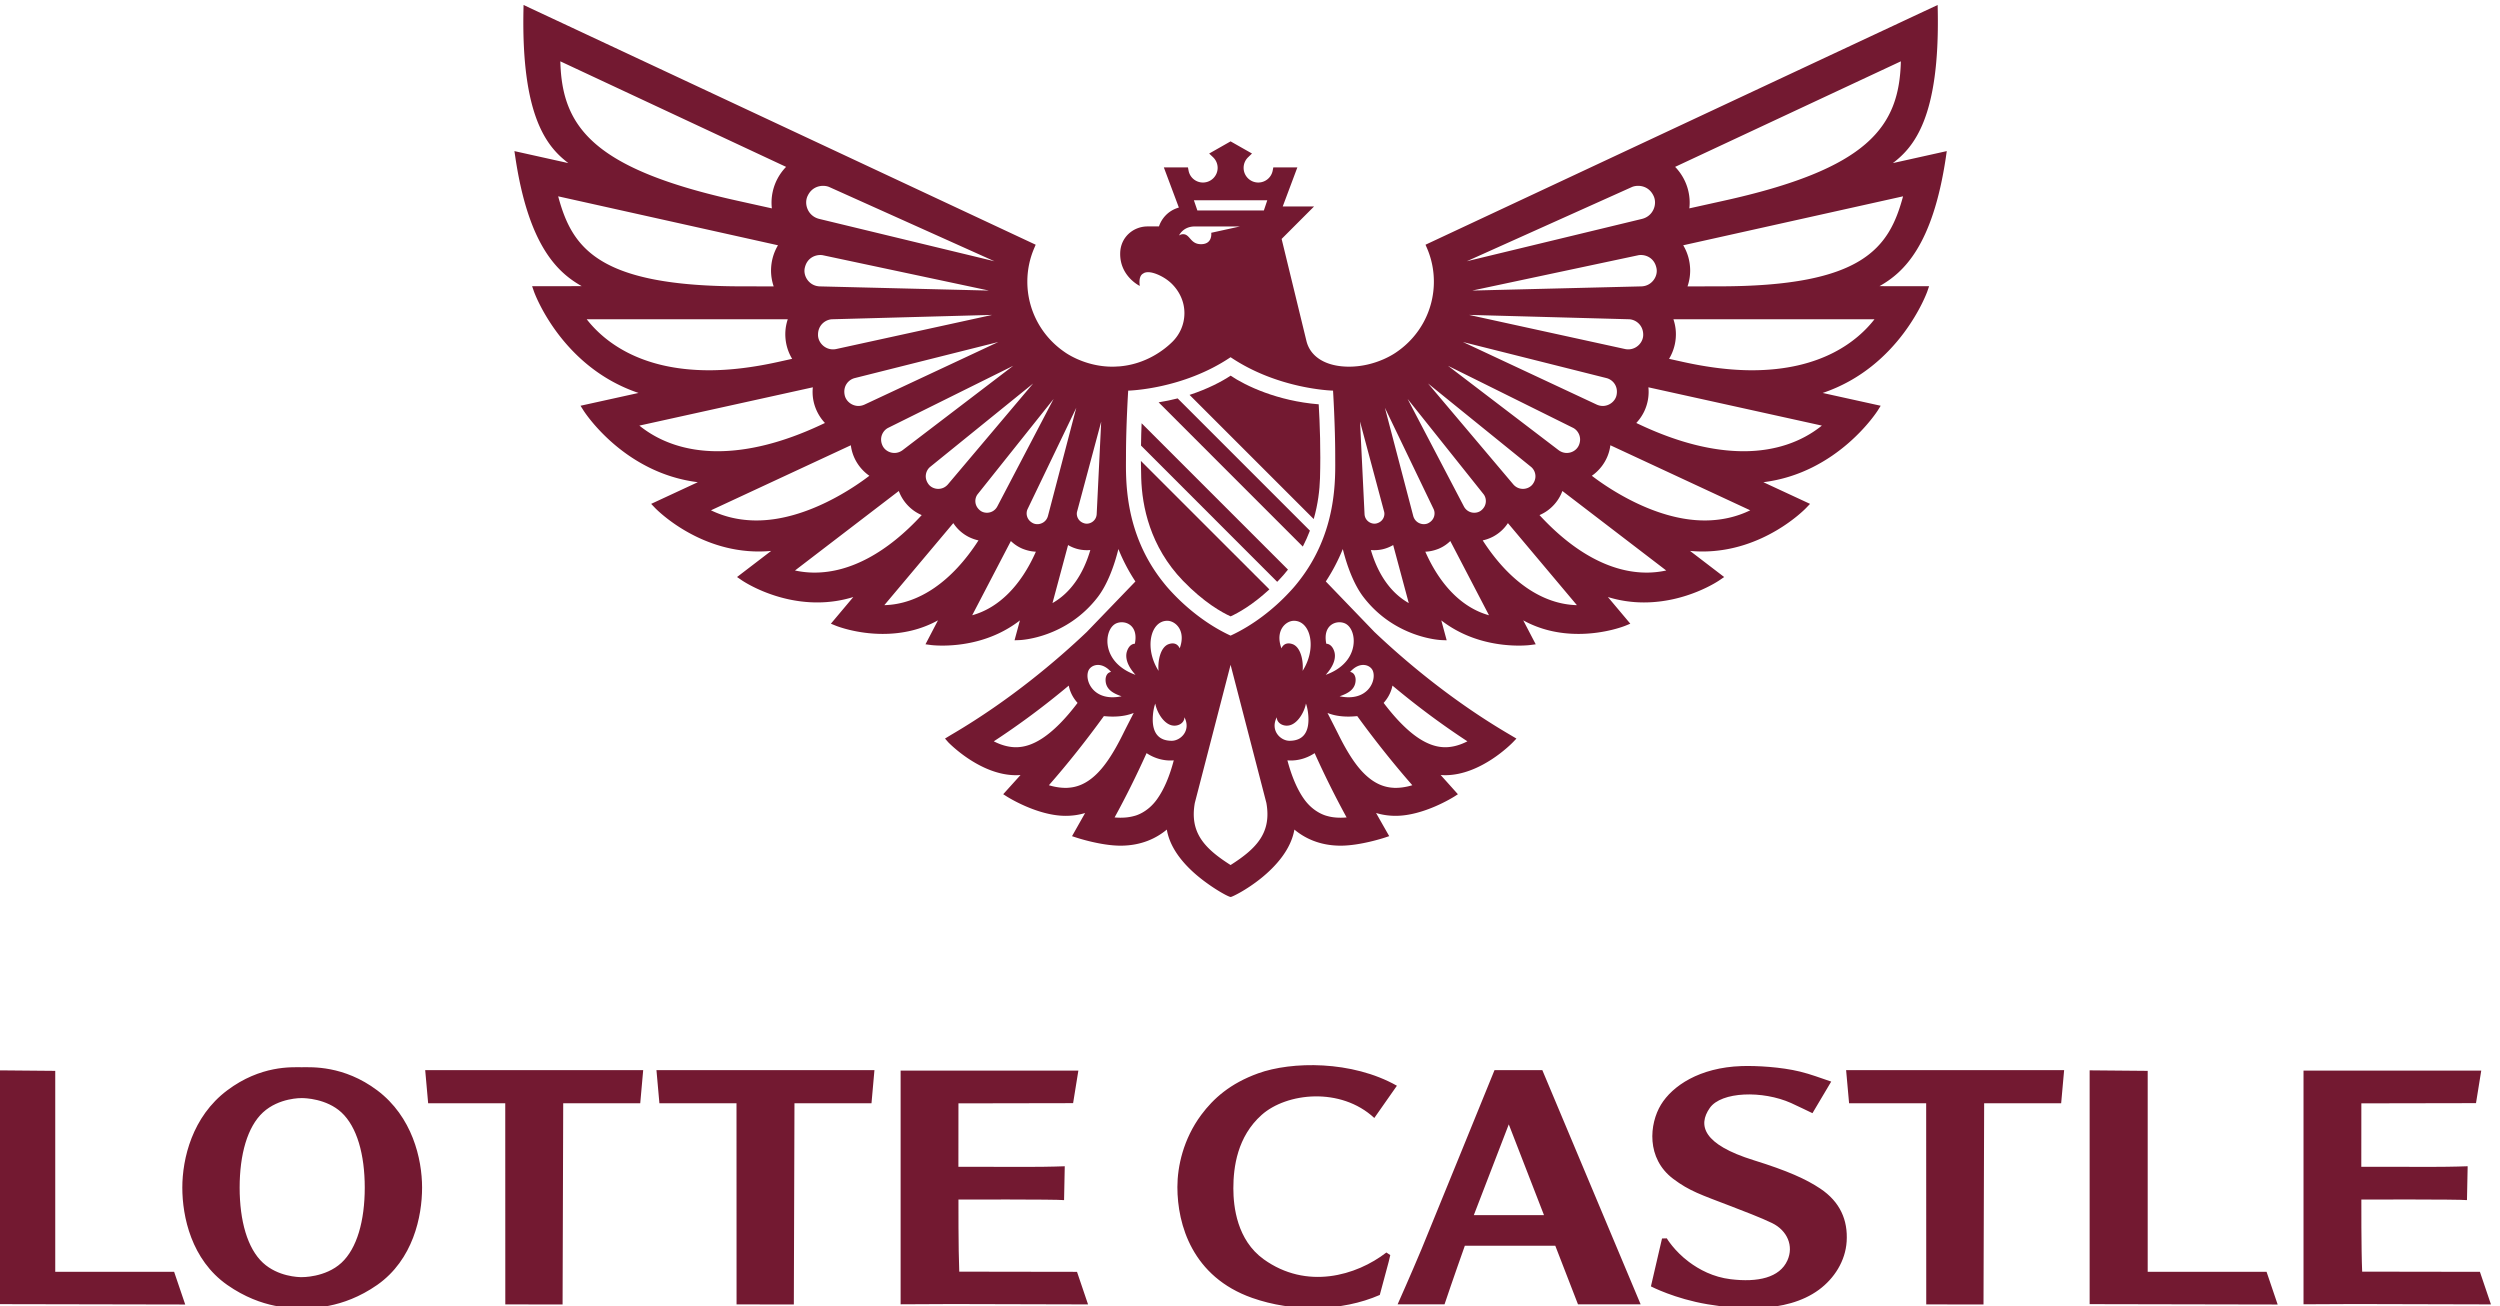
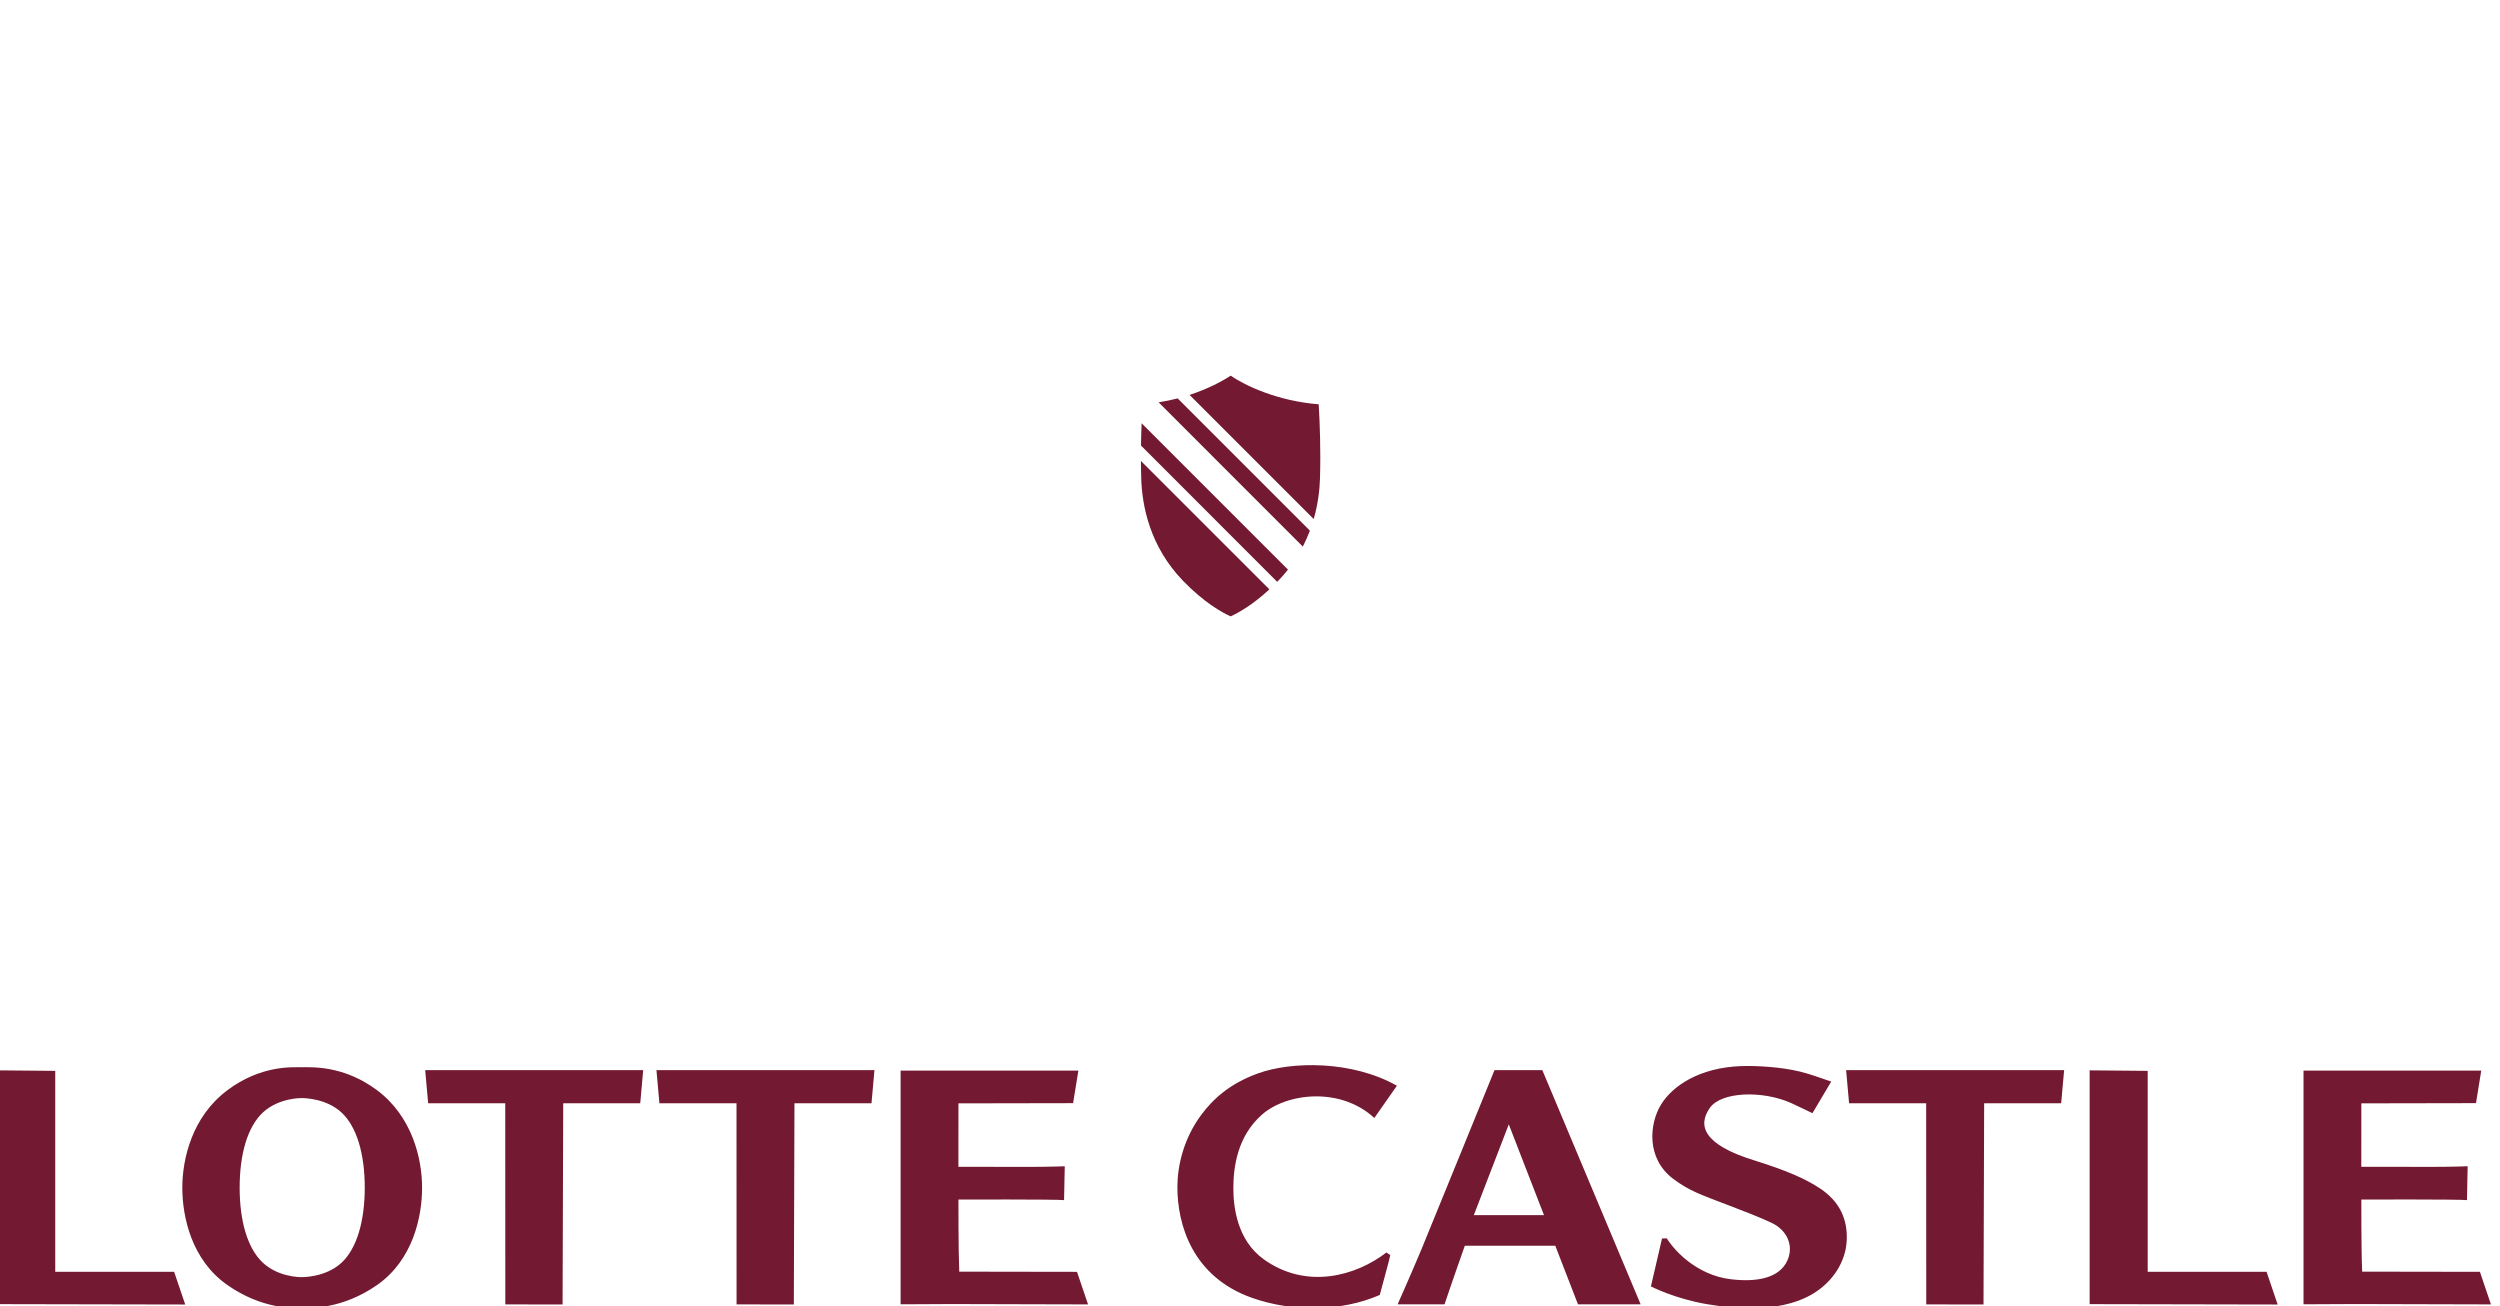
<svg xmlns="http://www.w3.org/2000/svg" xml:space="preserve" width="1343.657" height="702.183" viewBox="0 0 1343.657 702.183">
  <g style="fill:#731931;fill-opacity:1">
-     <path d="m11479.7 6896.2-127.9-.24c7.1 20.87 10.7 42.47 10.7 64.54-.2 36.35-9.8 71.03-28.1 101.62l888.4 197.84c-56-207.8-160.1-363.76-743.1-363.76m132.7-339.17c-83.5 0-176.4 11.16-276.1 33.11l-59.1 13.08c10.7 17.64 18.3 36.83 23 57.35 7.7 34.67 5.8 69.7-5.4 102.57h812.6c-66.8-85.78-211.3-206.11-495-206.11m-33.5-327.17c-125.5 0-264.8 35.27-414.2 104.74l-20 9.36c13.2 14.15 24.4 30.47 32.7 48.11 14.1 30.35 19.6 63.22 16.3 96.1l701-154.77c-84.1-67.91-192.6-103.54-315.8-103.54m-158-279.78c-204.7 0-400 137.73-455.8 180.56 14.9 10.32 28.2 23.04 39.7 37.92 19.5 25.43 31.4 54.58 35.2 85.42l565.2-262.87c-56.2-27.23-117.9-41.03-184.3-41.03m-234.6-210.67c-143.4 0-292.7 80.26-432.7 232.39 15.6 6.6 30 15.48 42.6 26.27 22.8 19.32 39.8 43.67 49.9 71.15l419.6-321.29c-25.9-5.64-52.6-8.52-79.4-8.52m-662.2 130.17c14.2 3 28.1 8.04 40.9 14.64 25 13.08 45.7 31.91 61 55.19l278.8-331.61c-139.7 3.6-273.9 95.98-380.7 261.78m-231.9-45.71c17.9.72 35.3 4.56 52.9 11.52 21 8.52 36.8 20.63 48.1 31.55l156.3-299.93c-106.4 29.39-196.5 119.13-257.3 256.86m-48.6 143.61-114.7 437.9 196.9-409.47c8-17.15 3.8-42.95-20.3-56.02-5.7-3.24-12.3-4.8-19.2-4.8-16.5 0-36.2 9.95-42.7 32.39m-171.4-136.89c4.7-.48 9.3-.6 14-.6 14.4 0 26.2 2.04 33.6 3.72 14.6 3.36 29 9.12 42.5 17.04l63-234.55c-71.2 40.19-123.5 113.49-153.1 214.39m-25.6 145.05-18.2 373.84 97.6-364.84c3.8-16.8-5.2-39.24-29.4-46.07-3.3-1.08-6.5-1.44-10-1.44-18.5 0-38.7 14.39-40 38.51m481.4 80.02c12.2-16.2 13.8-44.39-8.3-63.59-7.9-7.07-18.4-10.79-29.7-10.79-17.6 0-33.3 9.35-41.8 25.19l-227.6 434.67zm192.3 110.26c16.9-14.64 24.9-43.31 6.1-68.87-8.7-12-23.9-19.31-39.7-19.31-15 0-28.8 6.35-38.9 17.99l-344.6 407.91zm169.9 158c20.6-11.04 35.9-39.59 22.3-70.3-8.1-18.48-27.5-30.72-48.7-30.72-11.7 0-23.1 3.84-32.9 11.16l-447.2 341.09zm135.3 201.2c24.7-6.84 46.7-32.4 39.6-67.91-4.7-24.95-29.2-44.39-55.6-44.39-8.3 0-16.5 1.8-24.5 5.4l-540.9 253.02zm102.7 772.87c6.9 2.76 15.6 4.32 24.2 4.32 12.7 0 44.3-3.84 61.7-39.6 8.5-16.91 8.5-37.91-.1-56.38-9-19.32-25.7-32.76-46.9-37.79l-707.4-170.97zm44.5-596.15c.5-15-5.6-30.12-16.8-41.63-11.6-12-27.2-18.72-43.8-18.72q-6.45 0-13.2 1.44l-630.2 137.85 647.6-17.64c26.5-1.43 55.9-23.39 56.4-61.3m41.6 219.19c-12.1-15.84-30-24.83-50.4-25.07l-681.8-16.8 672.4 143.01c2.4.36 5.7.6 9.1.6 23.1 0 53.4-13.2 62.1-50.27 4.6-17.16.3-36.35-11.4-51.47m999.6 884.45c-6.3-265.15-131.3-435.15-721.2-564.6l-133.6-29.63c2.7 22.55 1.5 45.59-3.7 68.62-8.3 37.07-27.1 71.63-53.7 99.1zM9774.52 5696.46c-9.95-12.6-21.12-25.2-33.11-37.79-61.19-65.75-144.81-131.97-236.11-173.96-91.18 41.99-174.56 108.21-236.11 173.96-11.88 12.59-23.04 25.19-32.99 37.79-164.96 203.59-153.57 427.59-153.57 515.53 0 121.89 8.88 262.74 8.88 262.74s220.27 4.68 413.79 135.09c193.51-130.41 414.03-135.09 414.03-135.09s8.76-140.85 8.76-262.74c0-87.94 11.28-311.94-153.57-515.53m192.43-162.09c22.32-9.59 36.95-39.59 35.95-74.62-1.3-48.11-31.5-104.14-113.21-133.53 37.2 41.15 41.39 73.42 34.55 94.78-10.44 32.39-32.14 30.83-32.14 30.83-15.72 77.03 41.26 96.94 74.85 82.54m113.25-192.07c16-40.79-22.5-126.22-134.35-102.7 36.58 12.36 64.75 29.39 64.75 66.82 0 12.96-5.9 29.16-22.28 31.56 39.48 44.63 82.28 28.79 91.88 4.32m159.5-462.14c-29.8-9.12-54.5-10.68-68-10.68-5 0-8 .24-8.3.36-39.5 2.04-74.9 17.88-108.7 48.23-38.1 33.95-74.67 88.18-115.33 170.72-6.61 13.2-25.8 50.99-42.48 83.5 20.4-8.39 47.99-14.75 84.34-14.75 11.52 0 23.67.72 35.97 1.92 71-97.78 145.8-191.6 222.5-279.3m-80.3 402.63c97.8-81.94 199.4-157.52 302.9-225.19-37.6-19.44-68.8-23.87-89.6-23.87-34.3 0-69 11.63-106 35.63-44.9 29.27-93 77.62-142.9 143.49 14.7 16.43 29.6 39.59 35.6 69.94m-209.6-533.88c-19.91 0-38.03 2.28-53.74 6.84-1.57.36-54.12 11.75-94.55 69.46-26.99 38.27-49.31 90.46-66.58 155.49 4.07-.36 8.52-.6 13.43-.6 24.48 0 59.87 5.52 96.58 29.75 40.2-89.26 83.63-176.48 129.22-259.86-7.08-.6-15.48-1.08-24.36-1.08m-195.56 701.84c-17.87 5.88-34.55 2.04-43.43-17.39-26.63 72.58 18 111.33 50.51 111.33 67.31 0 93.94-109.89 35.04-202.39 3.95 37.31-6.48 97.18-42.12 108.45m-62.26-295.85c0-26.4 32.03-41.27 58.54-30.47 31.08 12.59 53.75 55.42 59.27 85.78 7.32-20.28 10.2-45.47 10.2-64.43 0-56.27-25.43-86.02-76.9-86.02-35.16 0-78.94 40.67-51.11 95.14m-186.68-597.23c-107.74 68.26-165.45 132.33-144.57 250.86l144.57 558.24 144.69-558.36c20.87-118.41-36.96-182.48-144.69-250.74m-237.67 502.09c-51.35 0-76.9 29.75-76.9 86.02 0 18.96 2.87 44.15 10.19 64.43 5.4-30.36 28.2-73.19 59.39-85.78 26.4-10.8 58.43 4.07 58.43 30.47 27.95-54.47-16.2-95.14-51.11-95.14m-53.39 282.54c-58.79 92.5-32.27 202.39 35.15 202.39 32.4 0 77.03-38.75 50.28-111.33-8.77 19.43-25.32 23.27-43.2 17.39-35.75-11.27-46.07-71.14-42.23-108.45m-5.04-517.09c-40.66-58.31-92.74-69.1-93.22-69.22-17.03-4.8-35.15-7.08-55.18-7.08-8.89 0-17.16.48-24.24 1.08 44.75 81.46 88.06 168.68 129.22 259.86 36.71-24.23 71.98-29.75 96.45-29.75 4.92 0 9.36.24 13.44.6-16.91-64.55-39.11-116.74-66.47-155.49m-253.26 92.86c-33.84-30.47-69.1-46.19-108.1-48.23-.84-.12-3.84-.36-8.99-.36-13.33 0-38.16 1.56-67.79 10.68 75.83 86.38 150.44 180.32 222.19 279.3 12.48-1.2 24.48-1.92 35.99-1.92 36.48 0 64.07 6.36 84.58 14.75-16.67-32.51-35.99-70.3-42.47-83.5-40.67-82.42-77.38-136.65-115.41-170.72m-318.17 115.66c-20.64 0-51.83 4.43-89.38 23.87 103.53 67.67 205.15 143.25 302.93 225.19 6-30.47 20.76-53.51 35.63-69.94-49.66-65.75-97.77-113.98-143-143.49-36.84-24-71.51-35.63-106.18-35.63m292.73 308.57c9.72 24.47 52.31 40.31 91.9-4.32-16.43-2.4-22.31-18.6-22.31-31.56 0-37.43 28.2-54.46 64.67-66.82-111.94-23.52-150.33 61.91-134.26 102.7m113.14 192.07c33.71 14.4 90.7-5.51 74.74-82.54 0 0-21.35 1.56-31.91-30.83-6.84-21.36-2.64-53.63 34.56-94.78-81.83 29.39-112.06 85.42-113.5 133.53-.72 35.03 13.79 65.03 36.11 74.62m270.06 1572.5c-5.76 0-10.19-1.2-16.67-5.16 0 0 15.59 36.47 63.46 36.47h182.6l-116.01-25.55s6.6-46.07-41.16-46.07c-43.9 0-44.03 40.31-72.22 40.31M9653.59 7244l-13.8-41.15h-268.74l-14.04 41.15Zm-689.38-1268.36c-1.43-24.12-21.47-38.51-40.06-38.51-3.36 0-6.72.36-9.97 1.44-24.11 6.83-33.1 29.27-29.51 46.07l97.78 364.84zm-178.63-359.44 62.98 234.55c13.32-7.92 27.72-13.68 42.47-17.04 7.32-1.68 19.08-3.72 33.47-3.72 4.68 0 9.36.12 14.05.6-29.64-100.9-81.95-174.2-152.97-214.39m-61.19 318.89c-6.84 0-13.44 1.56-19.19 4.8-24.13 13.07-28.32 38.87-20.28 56.02l196.88 409.47-114.7-437.9c-6.47-22.44-26.15-32.39-42.71-32.39m-263.22-368.08 156.32 299.93c11.28-10.92 27.24-23.03 48.12-31.55 17.63-6.96 35.03-10.8 52.9-11.52-60.7-137.73-150.8-227.47-257.34-256.86m-355.12 40.79 278.82 331.61c15.11-23.28 35.87-42.11 60.82-55.19 12.96-6.6 26.76-11.64 40.91-14.64-106.65-165.8-241.02-258.18-380.55-261.78m-281.58 131.61c-26.88 0-53.51 2.88-79.42 8.52l419.54 321.29c10.08-27.48 27.12-51.83 49.91-71.15 12.6-10.79 27.12-19.67 42.71-26.27-140.01-152.13-289.25-232.39-432.74-232.39m-234.67 210.67c-66.35 0-128.13 13.8-184.28 41.03l565.19 262.87c3.85-30.84 15.72-59.99 35.16-85.42 11.51-14.88 24.83-27.6 39.71-37.92-55.79-42.83-251.11-180.56-455.78-180.56m-473.65 383.32 701 154.77c-3.48-32.88 2.04-65.75 16.31-96.1 8.28-17.64 19.32-33.96 32.64-48.11l-20.04-9.36c-149.37-69.47-288.77-104.74-414.27-104.74-123.21 0-231.66 35.63-315.64 103.54m-212.84 429.74h812.58c-11.16-32.87-12.96-67.9-5.4-102.57 4.68-20.52 12.36-39.71 23.04-57.35l-59.15-13.08c-99.58-21.95-192.56-33.11-276.06-33.11-283.74 0-428.06 120.33-495.01 206.11m-115.29 496.82 888.28-197.84c-18.23-30.59-27.83-65.27-28.08-101.62 0-22.07 3.61-43.67 10.69-64.54l-127.9.24c-582.95 0-687.09 155.96-742.99 363.76m8.76 545.52 912.28-426.51c-26.64-27.47-45.48-62.03-53.76-99.1-5.15-23.03-6.35-46.07-3.71-68.62l-133.53 29.63c-589.92 129.45-714.81 299.45-721.28 564.6M7785 6972.5c8.87 37.07 38.99 50.27 62.26 50.27 3.24 0 6.6-.24 9-.6l672.45-143.01-681.81 16.8c-20.51.24-38.38 9.23-50.51 25.07-11.51 15.12-15.83 34.31-11.39 51.47m11.64 290.21c17.39 35.76 48.95 39.6 61.66 39.6 8.64 0 17.28-1.56 24.23-4.32l668.5-300.42-707.37 170.97c-21.23 5.03-37.91 18.47-46.91 37.79-8.52 18.47-8.63 39.47-.11 56.38m115.29-619.78c-4.44-.96-9-1.44-13.32-1.44-16.55 0-32.15 6.72-43.79 18.72-11.16 11.51-17.27 26.63-16.68 41.63.37 37.91 29.76 59.87 56.4 61.3l647.61 17.64zm113.86-224.71q-12.06-5.4-24.48-5.4c-26.51 0-50.87 19.44-55.55 44.39-7.2 35.51 14.76 61.07 39.47 67.91l581.4 146.12zm154.04-184.16c-9.83-7.32-21.24-11.16-32.87-11.16-21.12 0-40.68 12.24-48.71 30.72-13.68 30.71 1.68 59.26 22.43 70.3l506.29 251.23zm527.64 269.58-344.56-407.91c-10.08-11.64-23.88-17.99-38.87-17.99-15.84 0-31.08 7.31-39.71 19.31-18.72 25.56-10.8 54.23 6.12 68.87zm82.67-62.5-227.6-434.67c-8.52-15.84-24.23-25.19-41.87-25.19-11.27 0-21.71 3.72-29.51 10.79-22.19 19.2-20.64 47.39-8.4 63.59zm3605.96 978.38 3.4 23.16-217.9-48.47c85 64.66 189.4 185.12 181.5 614.14l-.5 24.84L10293 7064.4l6.2-14.4c18.3-42.71 27.6-88.18 27.6-134.97 0-113.97-56.3-220.15-151.3-284.82-.8-.48-79.3-58.66-192.35-58.66-8.4 0-16.44.48-24.36 1.08-78.34 6.36-132.56 43.67-146.96 102.69l-100.3 412.47 131.02 131.13h-126.58l59.15 157.89h-97.18l-2.52-13.08c-5.4-27.83-29.87-47.99-58.19-47.99-32.75 0-59.26 26.52-59.26 59.27 0 16.32 6.48 31.55 18.35 42.95l15.48 15-86.5 49.07-86.5-49.19 15.71-14.88c11.88-11.4 18.48-26.75 18.48-42.95 0-32.75-26.64-59.27-59.39-59.27-28.43 0-52.9 20.16-58.06 47.99l-2.52 13.08h-97.42l60.7-162.2c-48.22-13.8-71.74-50.03-80.38-76.31h-46.18c-56.87 0-108.7-42.59-110.5-106.77-2.77-94.3 79.06-133.65 79.06-133.65-3.72 28.55 2.28 44.51 14.63 50.5 0 0 10.2 9.36 37.44 2.52 23.75-5.99 56.87-22.91 80.26-47.27 30.47-31.67 48.23-72.1 48.11-115.65 0-43.79-17.4-85.06-48.83-116.14-28.43-28.19-104.38-91.3-218-99.45v.24c-7.92-.6-15.95-1.08-24.35-1.08-113.01 0-191.6 58.18-192.32 58.66-94.89 64.67-151.28 170.85-151.28 284.82 0 46.79 9.36 92.26 27.59 134.97l6.12 14.4-2069.54 968.79-.48-24.84c-7.92-429.02 96.58-549.48 181.52-614.14l-218 48.47 3.48-23.16c53.51-360.76 172.17-468.26 268.63-522.6l-200.6-.12 7.44-21.36c1.08-3.24 109.05-304.73 422.66-410.07l-234.43-51.71 12.12-19.31c1.68-2.64 160.4-252.43 461.9-289.62l-188.6-87.58 15.6-16.32c6.96-7.2 172.52-176.12 419.19-176.12 16.67 0 33.47.72 50.27 2.4l-137.97-105.58 18.35-12.59c5.28-3.72 132.93-90.1 305.82-90.1 49.9 0 98.61 7.32 145.64 21.83l-90.58-107.74 20.52-8.39c3.36-1.32 82.54-32.88 189.2-32.88 82.18 0 156.92 18.36 223.03 54.83l-50.51-96.82 22.79-3c.72-.12 17.77-2.28 45.71-2.28 71.39 0 200.24 14.16 313.14 101.86l-21.72-80.38 21.95.84c7.69.36 188.96 10.08 314.7 174.32 38.99 50.99 66.82 127.41 83.01 193.64a738.3 738.3 0 0 1 68.75-131.13l-196.75-204.2c-119.13-113.13-308.69-274.86-542.29-412.23-9-5.28-30.35-18.35-30.35-18.35l13.08-15c5.27-5.4 130.17-133.05 273.54-133.05 6.11 0 12.35.24 18.59.72-22.79-25.19-70.06-77.62-70.06-77.62l15.11-9.6c5.04-3.12 123.94-77.74 236.95-77.74 27.6 0 53.75 3.71 78.95 11.39-17.52-31.07-52.91-93.58-52.91-93.58l17.51-5.75c4.08-1.33 99.46-32.64 178.53-32.64 86.02 0 146.84 31.56 187.03 65.03 9.48-55.55 42.12-110.26 97.42-163.17 62.15-59.62 149.49-109.17 160.88-109.17h.13c12.95 1.32 229.02 110.73 257.11 272.34 40.06-33.47 100.89-65.03 187.03-65.03 79.04 0 174.44 31.31 178.54 32.64l17.6 5.87s-35.3 61.91-53.1 93.58c25.3-7.68 51.8-11.51 79-11.51 113 0 231.8 74.62 236.9 77.74l14.8 9.48s-47.5 53.15-69.7 77.74c6.3-.48 12.4-.72 18.5-.72 143.5 0 268.3 127.65 273.5 133.05l14.2 14.88s-22.3 13.19-31.4 18.59c-233.6 137.25-423.1 298.98-542.3 412.11l-196.64 204.2a753.6 753.6 0 0 1 68.73 131.13c8.16-33.11 19.2-68.75 33-102.58 13.91-33.71 30.61-65.62 50.11-91.06 125.7-164.24 306.9-173.96 314.6-174.32l22-.84-21.7 80.38c113-87.7 241.8-101.86 313.2-101.86 27.8 0 44.9 2.16 45.6 2.28l22.8 3-50.5 96.82c66.1-36.47 140.9-54.83 223-54.83 106.8 0 186 31.56 189.2 32.88l20.5 8.39-90.6 107.74c47.1-14.51 95.9-21.83 145.7-21.83 172.9 0 300.5 86.38 305.8 90.1l18.4 12.59-138 105.58c16.8-1.68 33.6-2.4 50.4-2.4 246.6 0 412.1 168.92 419 176.12l15.6 16.32-188.6 87.58c301.5 37.19 460.4 286.98 462.1 289.62l12 19.31-234.5 51.71c313.6 105.34 421.6 406.83 422.8 410.07l7.3 21.36-200.6.12c96.5 54.34 215.3 161.84 268.7 522.6" style="fill:#731931;fill-opacity:1;fill-rule:nonzero;stroke:none" transform="matrix(.133 0 0 -.133 -602.81 1071.092)" />
    <path d="M9737.21 5751.48c-12-15.23-24.96-30.23-39.12-44.75-1.67-1.68-2.87-3.12-4.55-4.55l-550.2 550.55c.36 31.68 1.2 61.91 2.39 90.22zM9825.87 5908.89c-8.16-21.24-17.64-42.83-28.68-64.31l-582.71 582.84c27 4.43 52.55 9.71 76.9 15.95zM9866.66 6121.12c-1.44-47.87-8.16-104.85-25.43-165.32l-501.73 501.73c74.02 24.23 131.13 54.47 165.92 77.74 60.22-40.79 189.19-102.46 355.96-115.77 4.68-78.59 8.52-186.68 5.28-298.38M9662.1 5671.58c-69.34-64.06-126.93-95.5-156.68-109.05-34.91 15.71-107.74 56.14-192.8 144.2-133.41 138.33-165.2 301.74-168.44 414.39-.84 23.28-1.08 46.55-1.32 69.59zM5280.9 2781.7l-759.83 1.51V3728l234.59-2.11V2914h480.33zM13736.6 2781.7l-759.8 1.51V3728l234.6-2.11V2914h480.3zM7131.58 3728.73l-11.94-133.88h-311.25l-2.54-813.1-231.46.42-.22 812.68h-311.56l-11.94 133.88zM8066.09 3728.73l-11.94-133.88H7742.9l-2.54-813.1-231.46.42-.22 812.68h-311.56l-11.94 133.88zM11992.7 3728.73l12-133.88h311.5l.3-812.68 231.4-.42 2.6 813.1h311.2l12 133.88zM8171.86 3727.03v-944.49l208.89 1.01 548.54-1.43-44.64 131.62-475.81.75c-3.92 88.84-3.29 291.39-3.29 291.39s392.81 1.32 426.83-2.3l2.76 136.82s-60.65-2.44-138.68-2.44l-291.12.27s.21 107.37.21 256.36l463.33.85 21.24 131.53zM14559.3 3726.97l-21.2-131.53-463.3-.85c0-148.99-.2-256.36-.2-256.36l291.1-.27c78 0 138.7 2.44 138.7 2.44l-2.8-136.82c-34 3.62-426.8 2.3-426.8 2.3s-.7-202.55 3.3-291.39l475.8-.75 44.6-131.62-548.5 1.43-208.9-1.01v944.49zM5912.21 2950.26c-65.15-60.22-160.89-57.94-160.89-57.94h-1.31c-11.29 0-94.31 1.92-155.01 57.94-62.75 57.95-94.18 169.77-94.18 303.78 0 134.13 31.43 245.82 94.18 303.89 65.14 60.11 156.32 57.95 156.32 57.95h1.32c11.04 0 98.86-1.92 159.57-57.95 62.75-58.07 94.18-169.76 94.18-303.89 0-134.01-31.43-245.83-94.18-303.78m144.57 696.93c-135.46 101.62-265.74 93.34-305.46 93.34-39.71 0-165.2 8.28-300.65-93.34-141.81-106.3-181.52-276.3-181.52-393.15 0-116.74 36.35-291.42 181.52-393.16 142.65-99.81 269.22-93.46 300.65-93.46 31.32 0 162.57-6.35 305.46 93.46 145.04 101.74 181.28 276.42 181.28 393.16 0 116.85-39.71 286.85-181.28 393.15M9639.07 2964.54c-107.86 77.62-122.61 212.23-122.61 286.5 0 85.78 15.83 208.99 114.45 296.93 100.41 89.5 318.77 113.98 455.19-12.48l91.3 130.3c-182.25 102.93-426.27 98.73-560.65 50.14-113.49-41.03-180.68-101.61-229.87-167.6-72.82-98.02-96.57-208.87-96.57-291.89 0-152.73 60.95-362.92 302.09-447.99 162.92-57.46 360.76-55.9 515.8 11.88l36.1 134.37v.12c3.8 16.44 6.3 26.64 6.3 26.64l-15.7 10.43c-122-94.18-322.47-151.88-495.83-27.35M11856.7 3554.87c-20.1 9.11-51.5 25.47-86.3 41.01-115 51.49-282.1 46.57-328.5-19.72-49.5-70.54-27.6-147.65 177.3-211.35 136.7-42.5 212-76.53 269.1-114.69 80.4-53.67 111.9-127.65 106.6-213.6-5-78.88-49.8-149.42-112.5-195.48-135.1-99.1-340.8-76.43-448.9-58.47-133.5 22.19-229.6 72.37-229.6 72.37l44.9 193.61 19.3.5s29.7-50.58 89.4-95.21c41.6-31.02 97.9-61.36 168.5-69.93 110.2-13.35 197.9 6.14 229.4 75.75 26.4 58.34 0 121.04-62.1 151.27-44.3 21.53-118.6 49.82-169 69.19-117.6 45.13-164.7 59.93-230.4 109.51-109.9 82.84-96.3 222.53-49.4 299.57 45.9 75.38 155 150.31 325.7 156 60.4 2.01 159.6-3.56 236.1-22.28 44.9-10.98 81.5-25.48 126.2-40.36zM10488.2 3142.82l141.3 366.88 142.3-366.88zm276.9 585.95h-193.3s-253.8-623.74-294.7-722.72c-41.4-99.22-96.8-223.51-96.8-223.51h189.6c30.5 91.42 82 236.71 82 236.71h365.5l91.7-236.71h253.2z" style="fill:#731931;fill-opacity:1;fill-rule:nonzero;stroke:none" transform="matrix(.133 0 0 -.133 -602.81 1071.092)" />
  </g>
</svg>